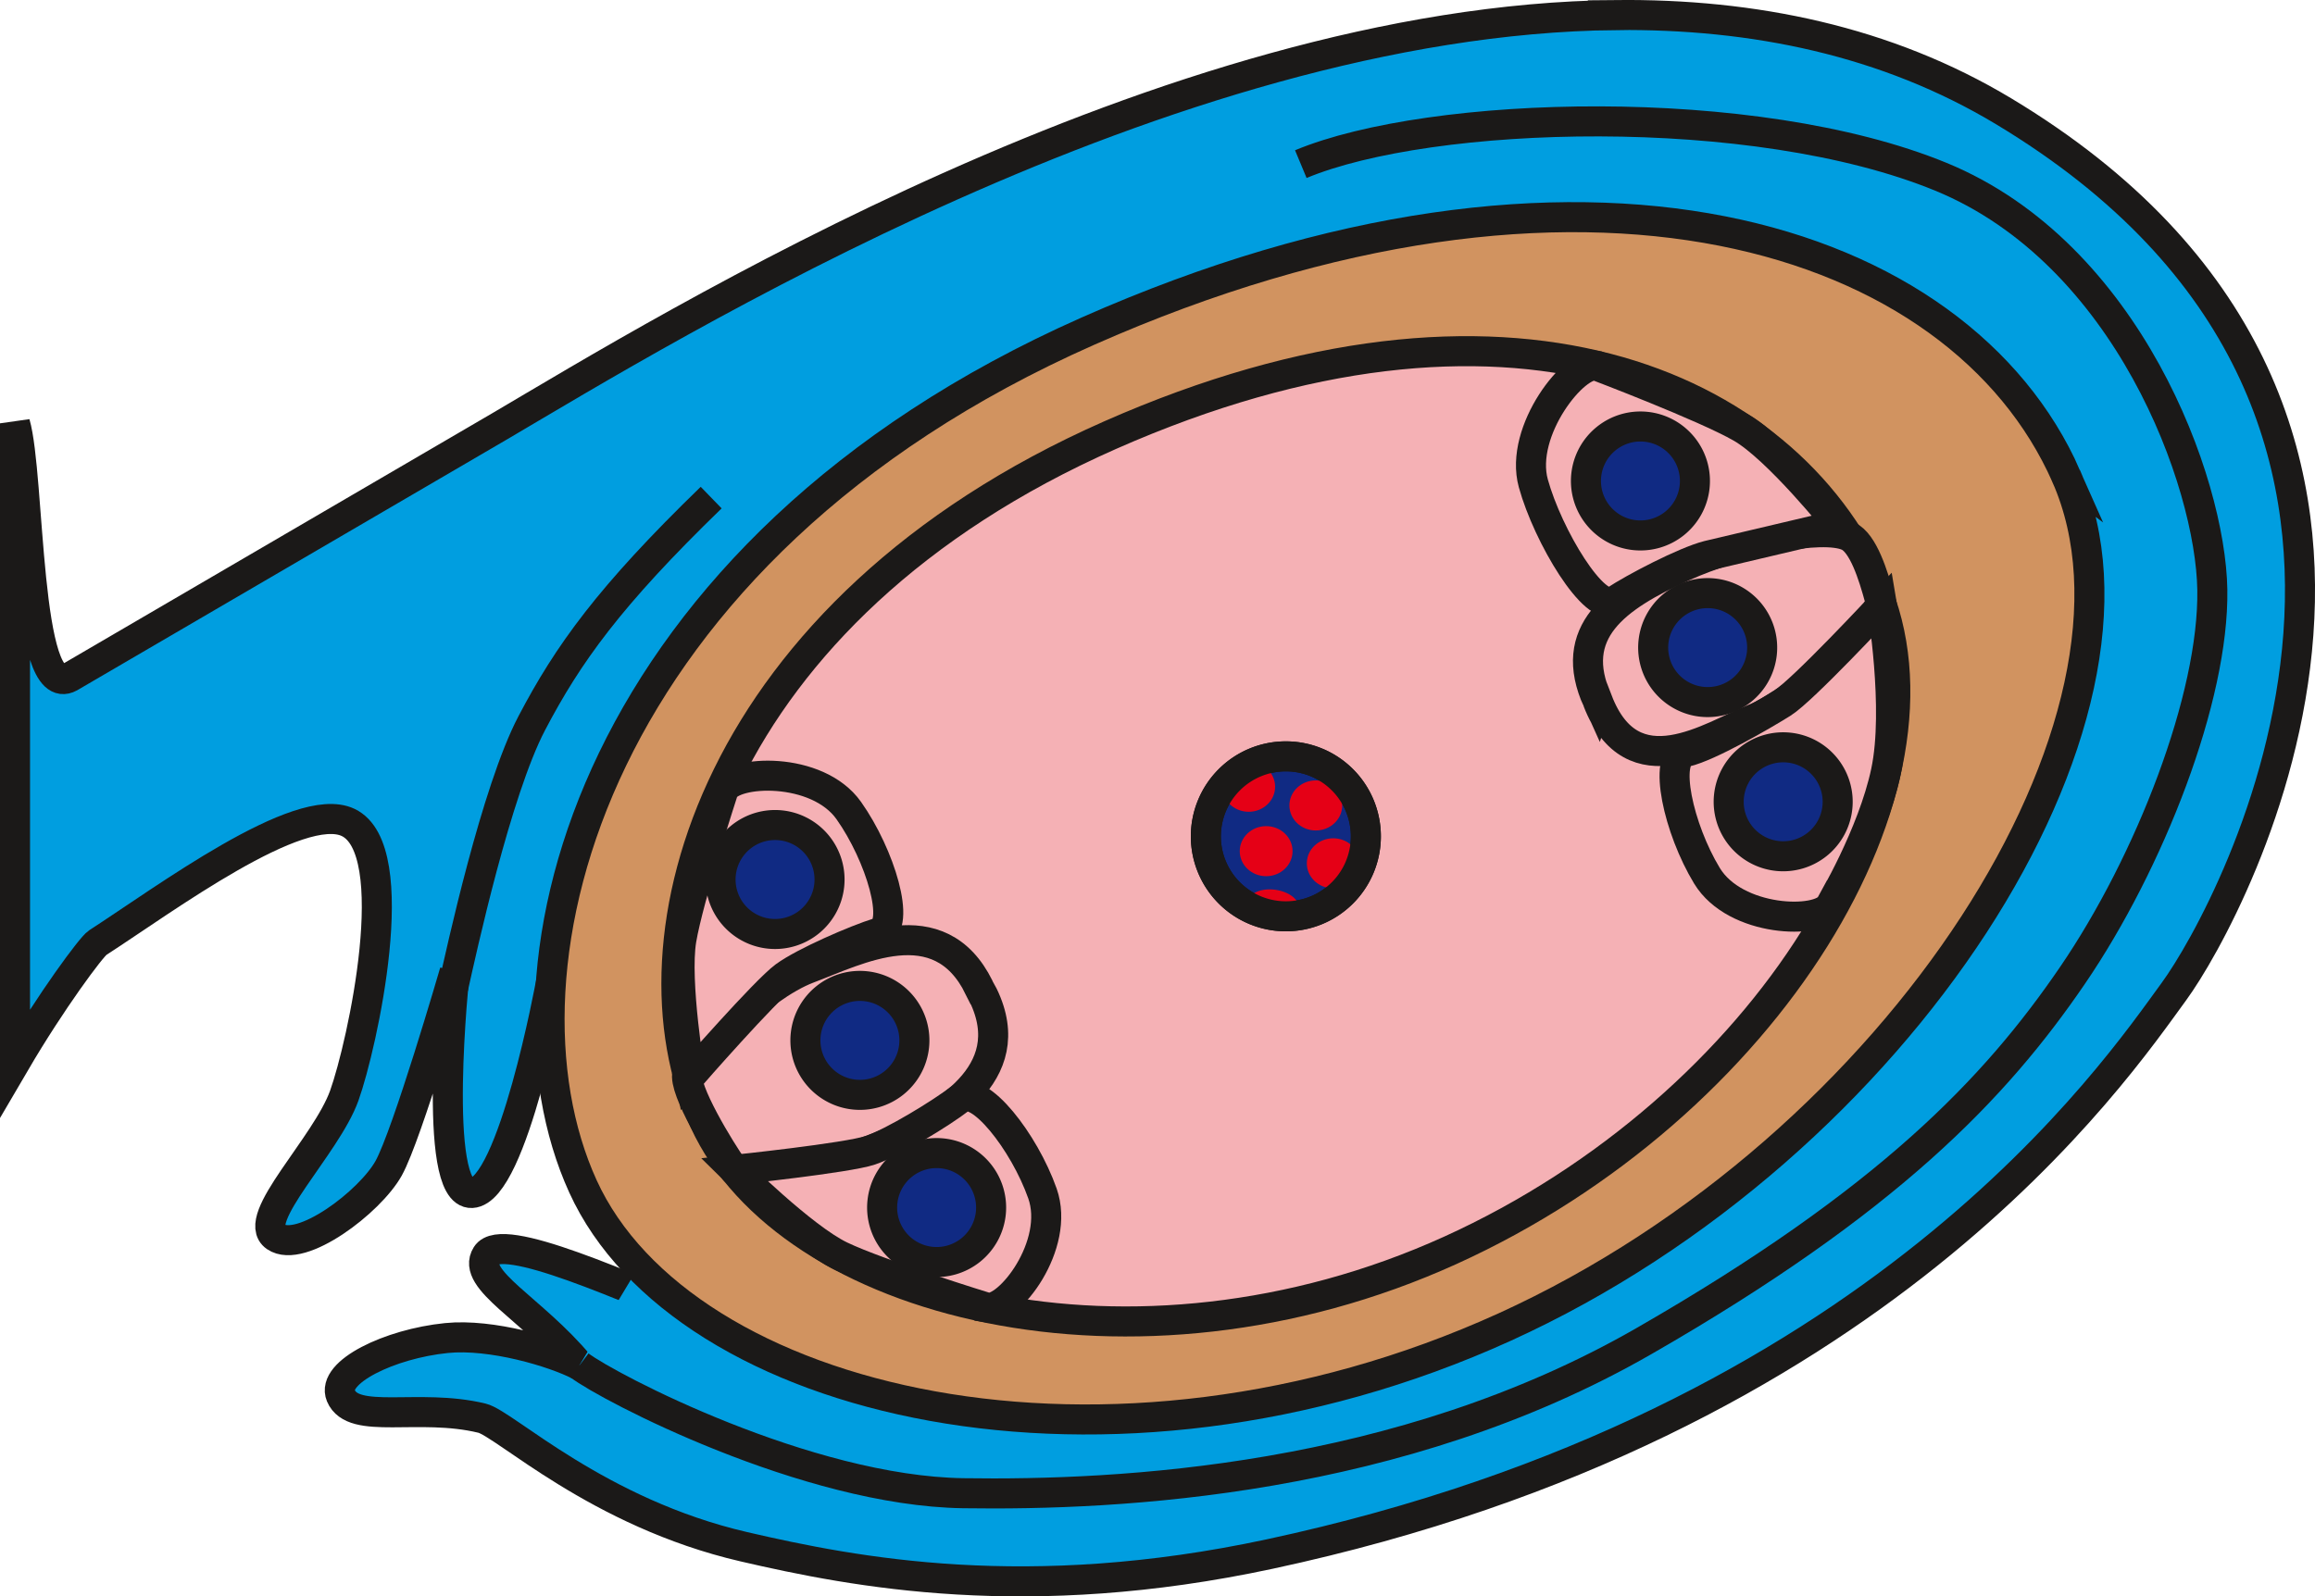
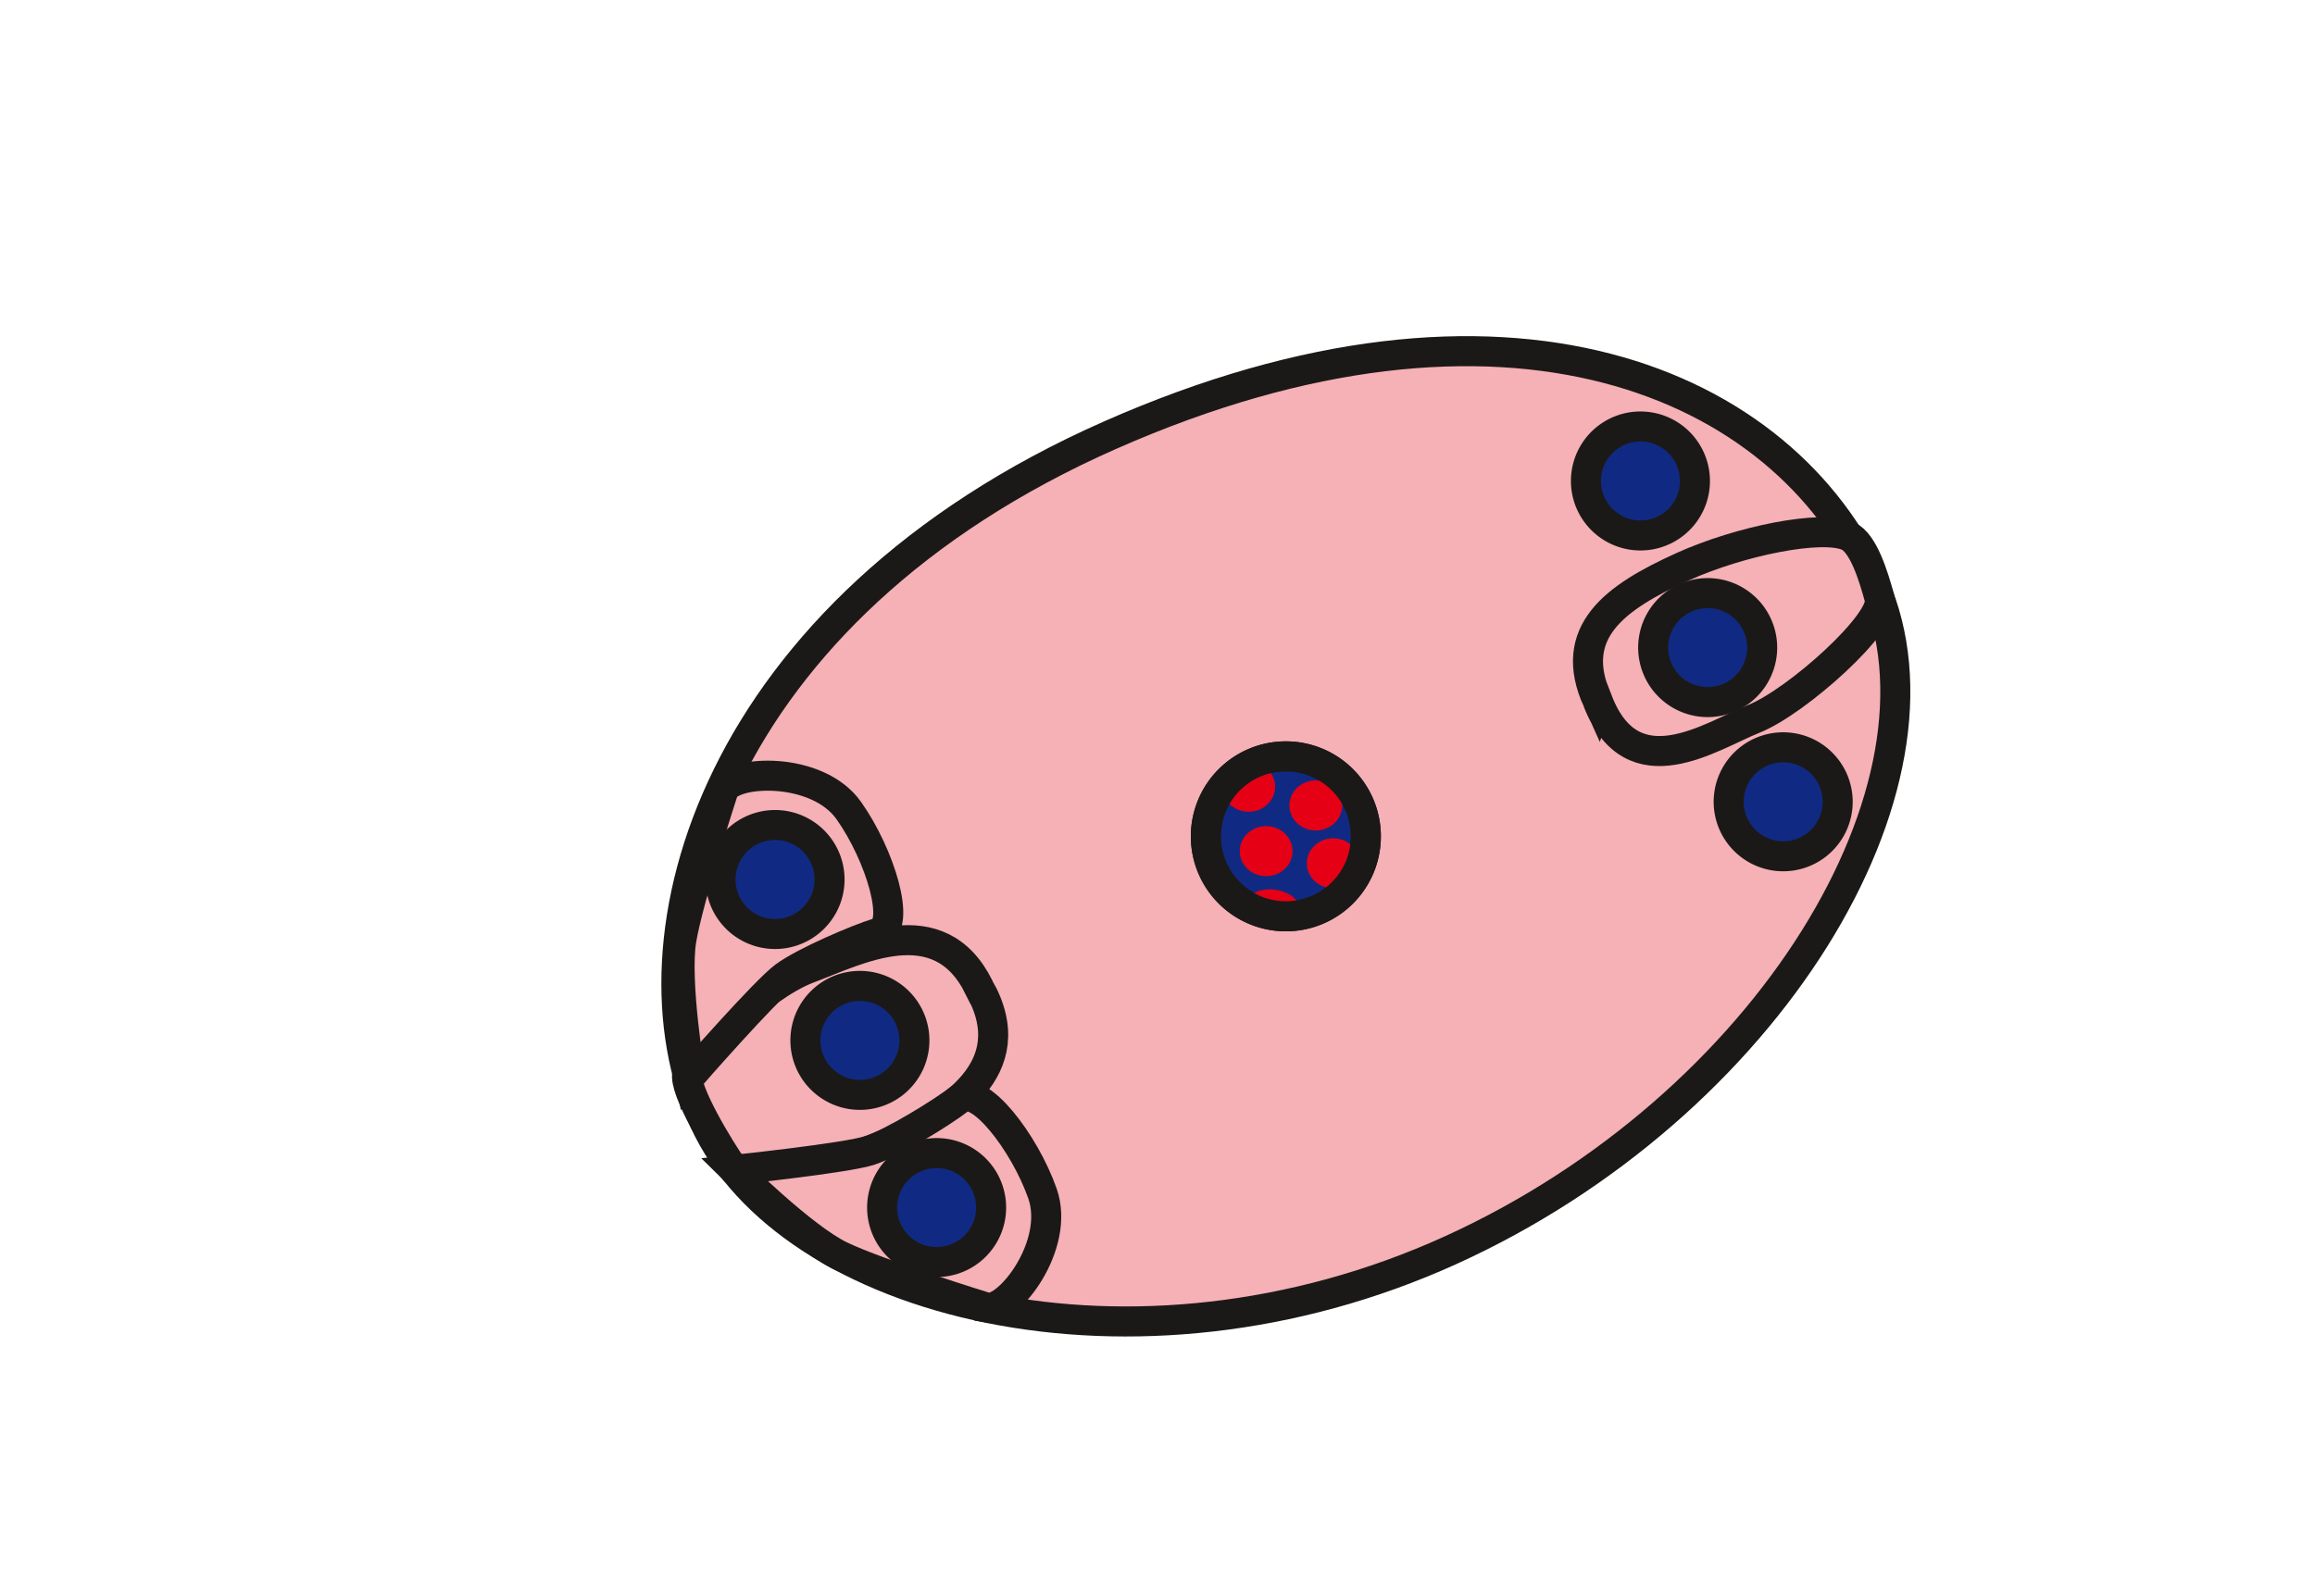
<svg xmlns="http://www.w3.org/2000/svg" xmlns:xlink="http://www.w3.org/1999/xlink" width="154.125" height="106.307">
  <style>.B{stroke:#1b1918}.C{stroke-width:2}.D{fill-rule:evenodd}</style>
  <g fill="#009ee0" class="B C D">
-     <path d="M107.563 1.004c-29.96.308-63.274 20.907-74.293 27.383L4.641 45.101C1.651 46.738 2.008 31.671 1 28.191v42.576c2.413-4.122 5.088-7.722 5.494-7.984 4.465-2.886 13.424-9.558 16.682-8.014 3.813 1.808.947 14.828-.254 18.189s-6.286 8.235-4.584 9.4 6.292-2.323 7.535-4.555 4.396-13.088 4.396-13.088-1.579 14.873 1.146 14.732 5.26-13.992 5.26-13.992.808 10.271 2.775 13.965 3.111 4.961 8.887 9.053c-6.901-2.86-14.916-6.525-15.947-4.887s3.049 3.575 6.186 7.338c-1.706-.883-5.856-2.121-8.85-1.818-3.801.384-7.684 2.28-7.033 3.836.83 1.986 5.162.474 9.396 1.5 1.516.367 7.696 6.309 17.439 8.564 7.407 1.715 18.886 3.942 35 .486 40.562-8.698 56.307-32.136 60.205-37.463s21.973-38.581-11.336-58.617c-7.807-4.696-16.665-6.504-25.836-6.41z" />
-     <path d="M30.167 65.795c.551-2.478 2.866-13.116 5.238-17.639 2.418-4.612 5.165-8.447 11.942-15.019m-8.771 57.788c1.928 1.469 15.129 8.359 25.552 8.515s29.038-.775 45.308-10.124 23.404-16.833 28.545-24.361 9.421-18.506 9.308-25.681-5.626-22.388-18.068-27.501-33.973-4.444-42.617-.843" />
-   </g>
-   <path d="M137.558 31.698c-7.101-16.085-32.253-24.206-65.15-9.636S32.186 64.47 38.812 79.008s34.986 21.354 61.355 9.37 44.491-40.596 37.39-56.681z" fill="#d19360" class="B C D" />
+     </g>
  <g fill="#f5b1b5" class="B C D">
    <path d="M124.74 38.869c-5.947-13.431-24.479-21.529-50.842-9.887s-32.544 33.556-27 45.698 28.528 18.172 49.656 8.587S130.687 52.3 124.74 38.869z" />
    <path d="M65.182 65.757c3.157 5.572-2.426 8.427-5.134 9.921s-10.269 3.49-11.194 2.19-3.383-5.337-3.092-6.409 4.807-5.743 8.057-6.966 8.707-4.124 11.362 1.264z" />
    <path d="M65.696 87.084c1.457.273 4.918-4.174 3.706-7.609s-4.228-7.287-5.482-6.317-4.461 2.931-5.986 3.446-9.048 1.303-9.048 1.303 4.54 4.514 7.079 5.735 9.731 3.441 9.731 3.441zM48.167 52.626c.617-1.35 6.241-1.619 8.343 1.354s3.506 7.661 1.992 8.129-4.963 1.962-6.262 2.913-6.28 6.653-6.28 6.653-1.065-6.318-.597-9.101 2.803-9.948 2.803-9.948zm58.201-5.949c2.311 5.973 7.526 2.342 10.398 1.194s8.792-6.473 8.373-8.012-1.09-3.71-2.104-4.163c-1.737-.777-7.188.315-11.016 2.047-4.471 2.023-7.739 4.342-5.651 8.935z" />
-     <path d="M121.875 60.27c-.711 1.3-6.346 1.16-8.234-1.953s-2.959-7.888-1.414-8.244 5.078-2.402 6.443-3.255 6.625-6.512 6.625-6.512 1.161 6.865.267 11.084-3.686 8.881-3.686 8.881zm-15.549-35.908c-1.435-.378-5.21 4.317-4.242 7.826s4.089 8.704 5.41 7.829 4.652-2.611 6.211-3.014l8.711-2.055s-4.053-5.075-6.502-6.476-9.588-4.11-9.588-4.11z" />
  </g>
  <g fill="#102a83" class="B C D">
    <path d="M112.04 29.754a3.628 3.628 0 0 1-.55 5.102 3.628 3.628 0 1 1 .55-5.102z" />
    <use xlink:href="#B" />
    <use xlink:href="#B" x="5.027" y="10.268" />
    <use xlink:href="#B" x="-62.091" y="15.444" />
    <use xlink:href="#B" x="-56.442" y="26.157" />
    <use xlink:href="#B" x="-51.334" y="37.29" />
  </g>
  <use xlink:href="#C" fill="#102a83" class="B C" />
  <g fill="#e50016">
    <ellipse cx="87.602" cy="53.638" rx="1.758" ry="1.667" paint-order="fill markers stroke" />
    <ellipse cx="84.296" cy="56.683" rx="1.758" ry="1.667" paint-order="fill markers stroke" />
    <ellipse cx="98.031" cy="43.489" rx="1.694" ry="1.014" transform="matrix(.982 .187 -.264 .964 0 0)" paint-order="fill markers stroke" />
    <ellipse cx="88.762" cy="57.492" rx="1.758" ry="1.667" paint-order="fill markers stroke" />
    <ellipse cx="83.135" cy="52.393" rx="1.758" ry="1.667" paint-order="fill markers stroke" />
  </g>
  <use xlink:href="#C" fill="none" class="B C" />
  <defs>
    <path id="B" d="M116.517 40.851a3.628 3.628 0 0 1-.55 5.101 3.628 3.628 0 1 1 .55-5.101z" />
    <path id="C" d="M85.608 50.369a5.326 5.326 0 0 1 5.326 5.326 5.326 5.326 0 1 1-5.326-5.326z" />
  </defs>
</svg>